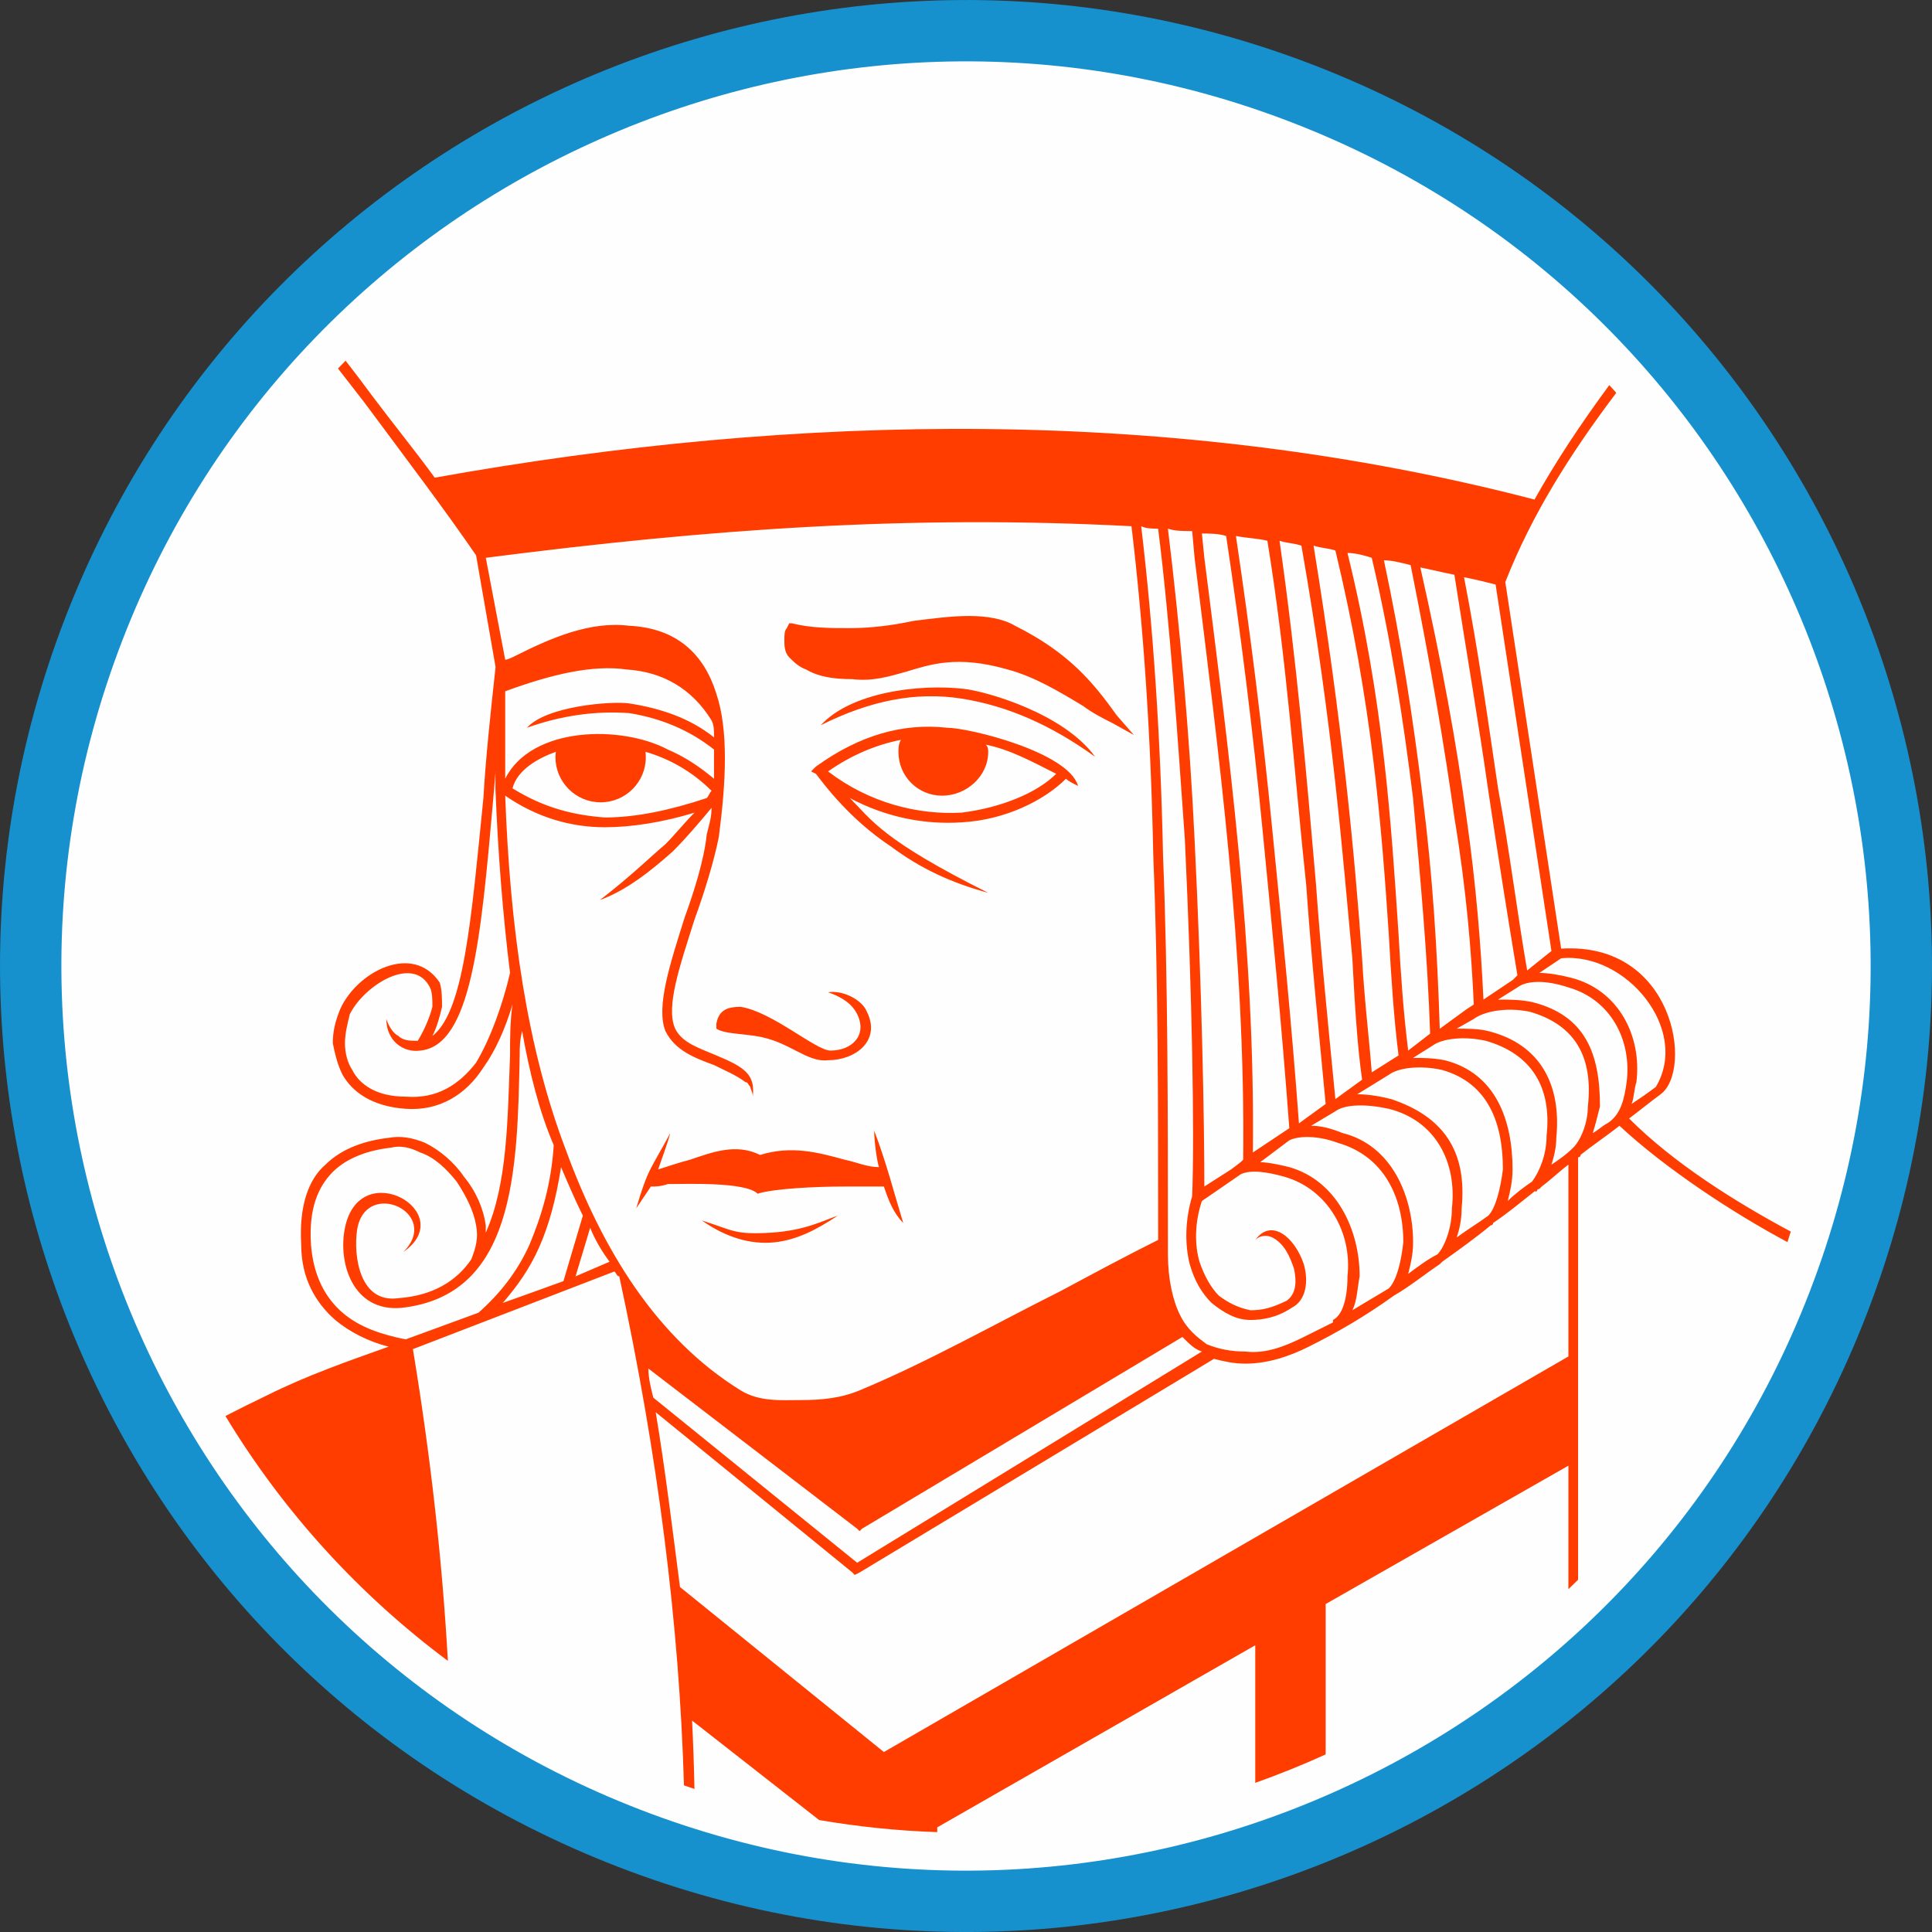
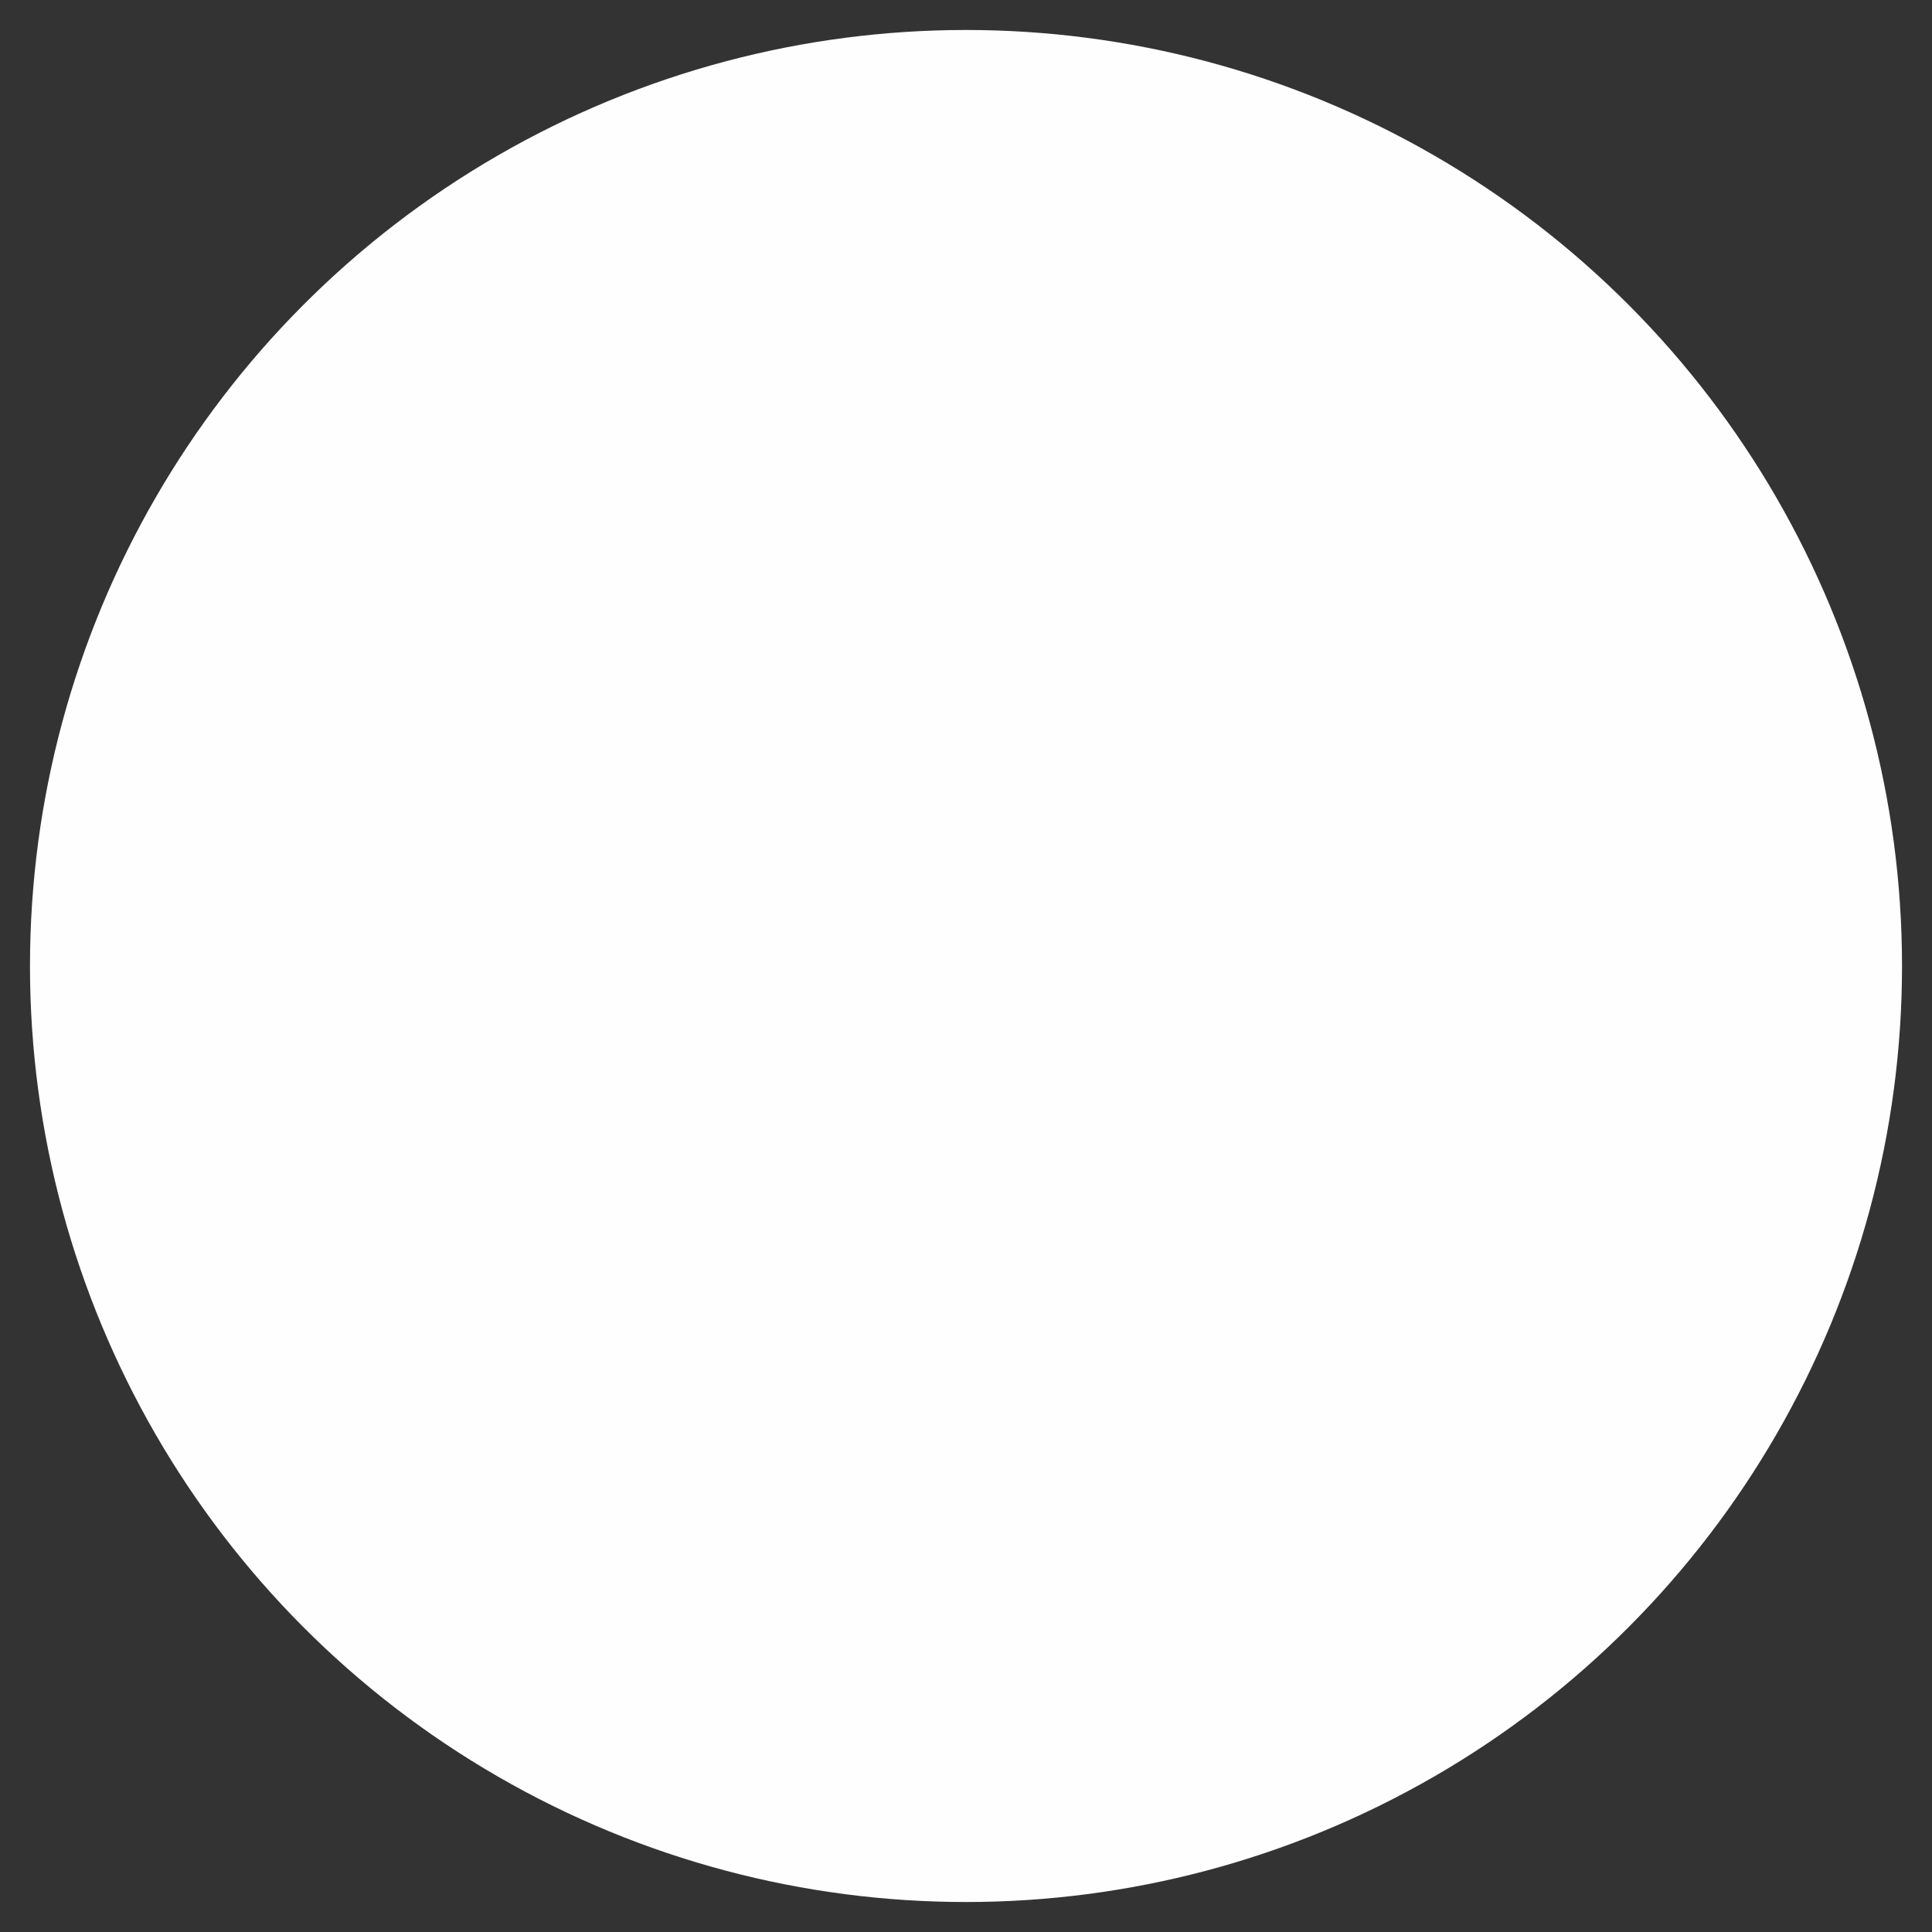
<svg xmlns="http://www.w3.org/2000/svg" xml:space="preserve" width="2906px" height="2906px" version="1.1" style="shape-rendering:geometricPrecision; text-rendering:geometricPrecision; image-rendering:optimizeQuality; fill-rule:evenodd; clip-rule:evenodd" viewBox="0 0 29060 29060">
  <rect x="0" y="0" width="29060" height="29060" fill="#333333" stroke="none" />
  <defs>
    <style type="text/css">
   
    .fil0 {fill:#FEFEFE}
    .fil1 {fill:#FF3D00}
    .fil2 {fill:#1691CE;fill-rule:nonzero}
   
  </style>
  </defs>
  <g id="Layer_x0020_1">
    <circle class="fil0" cx="14530" cy="14530" r="14079" />
    <g id="_1314498848">
      <g id="_1075140928">
-         <path class="fil1" d="M20050 19855c0,0 0,0 0,0 0,0 0,0 0,0zm-10341 -8547c3,27 5,53 5,81 0,375 -304,679 -679,679 -375,0 -680,-304 -680,-679 0,-28 3,-55 6,-81 -257,92 -582,268 -652,550 473,293 913,402 1386,438 475,0 987,-110 1535,-292 36,-36 36,-73 73,-109 0,0 0,0 0,0 -289,-288 -628,-480 -994,-587zm14497 -5515l-30 41c-402,548 -767,1095 -1095,1680 -5407,-1408 -11070,-1311 -16542,-329 -291,-401 -620,-803 -948,-1241 -126,-172 -258,-345 -393,-519 -38,40 -76,78 -114,118 134,173 267,343 397,511 621,838 1205,1605 1680,2299 98,560 195,1120 293,1680 -75,693 -147,1350 -183,1971 -183,1825 -292,3213 -767,3578 73,-145 110,-292 145,-438 0,-109 0,-255 -35,-365 -404,-604 -1245,-164 -1498,402 -73,183 -110,328 -110,511 37,183 74,328 147,475 146,255 438,475 949,511 512,37 912,-219 1169,-621 183,-255 328,-583 438,-948 -37,255 -37,510 -37,766 -37,949 -37,1935 -365,2665 0,-37 0,-73 0,-110 -37,-255 -146,-510 -328,-730 -147,-218 -365,-401 -585,-510 -183,-75 -365,-110 -548,-75 -328,37 -693,147 -950,403 -255,219 -400,620 -365,1205 0,510 220,875 512,1132 219,183 511,328 803,401 -620,220 -1241,438 -1825,730 -213,102 -423,206 -630,313 871,1440 2008,2686 3346,3683 -84,-1498 -257,-3061 -526,-4689 1011,-390 2021,-780 3031,-1168 36,36 36,73 73,73 579,2680 903,5233 973,7657 54,18 106,36 158,53 -7,-341 -19,-683 -36,-1028l1911 1496c589,101 1183,162 1777,182l0 -72c0,0 0,0 0,0 1594,-913 3189,-1826 4783,-2739l0 2070c359,-128 712,-270 1059,-428l0 -2262c1218,-695 2434,-1388 3651,-2081 0,0 0,0 0,0l0 1858c50,-48 98,-94 146,-142l0 -6354c0,0 37,0 37,-36 0,0 0,0 0,0 182,-147 402,-292 585,-439 685,639 1695,1305 2527,1750 16,-52 34,-104 50,-158 -840,-450 -1758,-1027 -2432,-1701 146,-109 309,-243 475,-365 491,-363 210,-2295 -1497,-2190 -280,-1838 -560,-3676 -840,-5514 402,-1023 985,-1936 1643,-2811l26 -35c-35,-39 -69,-78 -105,-116l0 0zm-16899 2597c3331,-429 6366,-651 9712,-475 183,1533 293,3176 328,4966 73,1753 73,3687 73,5769 -510,255 -985,511 -1460,766 -1022,512 -2003,1069 -3030,1497 -288,120 -584,146 -877,146 -292,0 -626,31 -913,-146 -1266,-783 -2080,-2118 -2628,-3614 -585,-1534 -840,-3323 -913,-5331 475,328 986,475 1498,475 400,0 875,-74 1350,-220 -147,146 -292,328 -438,475 0,0 0,0 0,0 -219,183 -512,475 -986,840 402,-146 767,-439 1095,-730 0,0 0,0 0,0 219,-219 402,-439 585,-657 0,145 -37,255 -73,400 -37,366 -183,841 -330,1243 -218,693 -437,1350 -291,1715 146,293 438,403 731,511 145,74 328,147 473,257 37,0 37,35 74,72 0,38 36,73 36,146 37,-328 -110,-438 -548,-620 -255,-110 -510,-183 -620,-403 -146,-328 73,-948 292,-1643 146,-400 293,-875 365,-1240 110,-840 146,-1606 -37,-2154 -182,-585 -583,-987 -1313,-1023 -585,-72 -1170,183 -1680,438 0,0 0,0 0,0 -73,37 -146,73 -183,73 -97,-511 -195,-1023 -292,-1533 0,0 0,0 0,0l0 0zm9858 -475c73,37 182,37 255,37 183,1460 293,3139 402,4674 110,2336 146,4417 110,5367 -110,365 -110,730 -37,1022 73,255 183,438 329,583 183,147 366,256 584,256 182,0 402,-36 620,-183 0,0 0,0 0,0 220,-108 257,-401 183,-656 -131,-394 -482,-704 -730,-365 74,-74 182,-74 256,-37 181,91 267,290 328,475 37,182 37,365 -109,475 0,0 0,0 0,0 -219,108 -366,145 -548,145 -183,-37 -328,-110 -475,-219 -109,-109 -218,-291 -291,-511 -74,-255 -74,-585 36,-913 195,-134 389,-267 584,-402 146,-73 401,-36 658,37 652,187 1021,840 948,1498 0,328 -72,583 -218,656 0,12 0,24 0,37 -147,73 -292,145 -439,219 -291,146 -584,256 -876,219 -220,0 -402,-36 -585,-110 -145,-109 -291,-218 -400,-438 -110,-218 -183,-548 -183,-913 0,-2190 0,-4162 -73,-5987 -37,-1790 -147,-3433 -329,-4966 0,0 0,0 0,0l0 0zm402 37c110,36 218,36 365,36 12,134 25,267 36,402 365,2958 767,5951 731,9055 -30,33 -144,118 -182,145 0,0 0,0 0,0 -135,85 -269,172 -402,257 0,-987 -37,-2995 -147,-5221 -73,-1535 -218,-3178 -401,-4674 0,0 0,0 0,0l0 0zm511 73c109,0 255,0 365,37 219,1460 402,2921 547,4417 147,1497 293,2993 403,4491 -183,122 -366,243 -548,365 36,-3066 -365,-6061 -730,-8945 -13,-122 -25,-243 -37,-365 0,0 0,0 0,0zm512 37c182,35 328,35 473,72 293,1789 402,3469 585,5185 73,1058 182,2118 292,3286 -134,97 -267,195 -402,292 -110,-1497 -255,-2958 -401,-4418 -147,-1496 -329,-2957 -547,-4417 0,0 0,0 0,0zm656 72c110,36 219,36 329,73 475,2701 621,4674 766,6207 37,695 74,1315 147,1826 -135,97 -268,195 -402,292 -110,-1132 -218,-2191 -293,-3250 -145,-1679 -291,-3359 -547,-5148 0,0 0,0 0,0zm512 73c110,37 218,37 328,73 547,2263 694,4126 803,5769 37,657 74,1241 147,1826 -135,85 -268,170 -403,255 -35,-475 -109,-1058 -145,-1716 -110,-1533 -292,-3506 -730,-6207 0,0 0,0 0,0zm510 110c110,0 256,36 365,73 293,1241 475,2446 621,3614 110,1205 219,2374 257,3543 -110,85 -220,170 -330,255 -73,-585 -110,-1133 -145,-1753 -110,-1643 -220,-3506 -768,-5732zm548 110c110,0 255,35 402,73 293,1460 511,2738 658,3796 0,0 0,0 0,0 182,1096 255,2008 292,2813 -37,23 -74,48 -110,72 0,0 0,0 0,0 -134,98 -267,195 -402,293 -36,-1170 -110,-2338 -255,-3470 -146,-1204 -328,-2373 -585,-3577 0,0 0,0 0,0zm548 108c182,37 329,74 512,110 182,1168 365,2228 510,3250 147,986 293,1899 438,2774 -23,25 -48,50 -73,73 -145,98 -292,195 -438,293 -37,-803 -109,-1716 -255,-2739 0,0 0,0 0,0 -147,-1095 -365,-2300 -694,-3761zm657 147c183,36 328,73 475,110 280,1836 560,3674 840,5512 -122,98 -244,195 -365,293 -147,-840 -257,-1753 -438,-2739 -147,-985 -292,-2045 -512,-3176 0,0 0,0 0,0zm-9895 1388c183,108 402,145 695,145 292,37 547,-37 803,-110 365,-109 767,-255 1533,-35 402,108 767,328 1132,547 146,109 292,183 438,256 110,60 220,121 328,182 -85,-97 -170,-195 -255,-292 0,0 0,0 0,0 0,0 0,0 0,0 -365,-511 -731,-950 -1533,-1351 -183,-109 -438,-147 -694,-147 -256,0 -547,38 -840,75 -329,72 -657,108 -950,108 -292,0 -583,0 -875,-73 -13,0 -25,0 -37,0 -13,25 -25,50 -36,73 -37,37 -37,110 -37,183 0,74 0,182 73,256 72,73 147,146 255,183 0,0 0,0 0,0l0 0zm220 838c730,-365 1423,-510 2118,-400 693,109 1350,400 2008,875 -475,-657 -1643,-985 -1973,-1022 -676,-77 -1700,51 -2153,547 0,0 0,0 0,0l0 0zm1898 38c-658,-73 -1314,109 -1971,584 -25,24 -50,48 -73,73 23,12 48,25 73,36 328,439 693,804 1131,1095 439,329 913,548 1460,695 -1606,-803 -1751,-1096 -2081,-1425 548,292 1133,402 1681,365 657,-36 1240,-328 1570,-656 35,35 108,73 182,108 -147,-510 -1643,-875 -1972,-875zm-1789 657c366,-255 731,-402 1096,-475 0,0 0,0 0,0 -37,73 -37,110 -37,183 0,365 292,657 657,657 365,0 693,-292 693,-657 0,-37 0,-73 -35,-110 365,73 693,255 1058,438 -292,292 -840,512 -1423,584 -658,37 -1388,-145 -2009,-620 0,0 0,0 0,0 0,0 0,0 0,0l0 0zm0 3322c219,74 366,182 438,329 155,310 -70,548 -402,548 -218,0 -876,-585 -1351,-658 -182,0 -328,37 -365,256 0,24 0,49 0,72 110,75 365,75 585,110 511,73 766,402 1095,365 0,0 0,0 0,0 414,0 801,-296 584,-730 -73,-182 -365,-328 -584,-292 0,0 0,0 0,0zm-4856 -4527c693,-255 1315,-402 1826,-328 547,35 985,291 1278,766 37,72 37,147 37,255 -365,-291 -805,-438 -1278,-511 -257,-37 -1242,37 -1535,366 512,-183 1023,-256 1535,-220 473,74 913,257 1278,548 0,146 0,292 0,439 -220,-183 -440,-330 -695,-439 -700,-371 -2051,-352 -2446,439 0,-37 0,-74 0,-110 0,-402 0,-803 0,-1205 0,0 0,0 0,0l0 0zm10186 9712c110,110 183,183 293,219 -1729,1059 -3457,2118 -5185,3177 -1022,-827 -2045,-1655 -3066,-2483 -37,-147 -74,-292 -74,-438 1047,803 2093,1606 3140,2409 13,13 25,25 37,37 11,-12 24,-24 36,-37 1607,-961 3213,-1923 4819,-2884 0,0 0,0 0,0l0 0zm475 329c147,37 293,72 475,72 328,0 658,-108 950,-255 438,-218 876,-475 1278,-766 0,0 0,0 0,0 0,0 0,0 0,0 255,-147 473,-329 693,-475 12,-12 25,-25 37,-37 0,0 0,0 0,0 0,0 0,0 0,0 255,-182 511,-365 730,-548 0,0 0,0 0,0 0,0 0,0 0,0 36,0 36,-35 36,-35 220,-147 439,-330 622,-475 0,0 0,0 0,0 11,0 23,0 35,0 0,0 0,-37 38,-37 12,-13 23,-25 35,-36 147,-110 257,-220 402,-329 0,962 0,1923 0,2885 -3431,1983 -6864,3967 -10296,5950 -1022,-828 -2045,-1654 -3067,-2482 -110,-840 -219,-1752 -365,-2629 985,804 1972,1607 2958,2410 12,12 24,25 35,37 25,-12 50,-25 74,-37 1776,-1071 3554,-2143 5330,-3213 0,0 0,0 0,0l0 0zm5222 -6025c976,-97 1942,1072 1424,1935 -146,110 -256,183 -365,256 36,-73 36,-220 73,-328 86,-698 -273,-1392 -986,-1571 -146,-37 -329,-72 -474,-72 109,-74 218,-147 328,-220 0,0 0,0 0,0l0 0zm694 2483c-74,36 -147,110 -219,146 37,-110 72,-256 109,-401 0,-789 -215,-1369 -1022,-1570 -183,-37 -330,-37 -511,-37 96,-61 194,-121 291,-183 147,-110 438,-110 767,0 635,181 956,792 876,1425 -33,232 -79,488 -291,620 0,0 0,0 0,0 0,0 0,0 0,0l0 0zm-512 365c-110,110 -219,183 -328,256 36,-110 73,-256 73,-403 79,-793 -236,-1409 -1023,-1606 -145,-37 -328,-37 -475,-37 85,-48 171,-97 256,-145 146,-110 475,-183 840,-110 697,199 958,695 877,1425 0,255 -110,510 -220,620zm-620 511c-110,74 -256,182 -365,292 35,-145 72,-292 72,-475 0,-727 -244,-1448 -1022,-1643 -183,-35 -328,-35 -475,-35 97,-62 195,-123 292,-183 0,0 0,0 0,0 147,-110 475,-147 803,-74 682,195 995,693 914,1425 0,292 -109,547 -219,693zm-658 512c-145,108 -328,218 -475,328 37,-110 74,-255 74,-438 86,-858 -273,-1381 -1059,-1643 -146,-37 -328,-73 -511,-73 158,-97 316,-195 474,-292 147,-110 475,-147 804,-73 704,201 913,816 913,1496 -37,293 -110,585 -220,695 0,0 0,0 0,0zm-766 583c-147,74 -292,183 -439,293 37,-146 74,-293 74,-475 0,-691 -318,-1458 -1059,-1643 -183,-73 -328,-110 -475,-110 122,-73 244,-146 365,-218 147,-110 475,-110 804,-37 696,174 1027,796 949,1497 0,292 -110,583 -219,693 0,0 0,0 0,0zm-731 512c-183,110 -365,218 -548,328 74,-145 74,-328 110,-510 0,-696 -342,-1439 -1058,-1643 -147,-37 -330,-74 -438,-74 145,-109 291,-219 438,-329 0,0 0,0 0,0 145,-72 437,-72 730,38 690,197 985,811 985,1496 -37,329 -109,584 -219,694 0,0 0,0 0,0zm-7740 -2373c0,145 37,438 72,548 -182,0 -328,-73 -510,-110 -402,-110 -803,-220 -1278,-73 -365,-182 -730,-37 -1058,73 -147,37 -366,110 -475,145 35,-108 145,-400 182,-547 -292,547 -329,512 -512,1132 74,-110 147,-220 220,-328 73,0 145,0 255,-37 273,0 1168,-37 1351,145 237,-76 858,-108 1315,-108 182,0 365,0 584,0 73,218 146,401 291,548 -145,-475 -255,-913 -437,-1388l0 0zm-1534 1533c-584,37 -584,-37 -1058,-182 365,255 730,365 1095,328 329,-36 621,-183 949,-401 -218,73 -475,218 -986,255 0,0 0,0 0,0l0 0zm-4163 -6937c0,85 0,170 0,255 0,0 0,0 0,0 37,950 110,1899 220,2776 -110,473 -293,985 -511,1350 -255,328 -584,548 -1059,511 -438,0 -694,-183 -803,-401 -73,-110 -110,-256 -110,-402 0,-145 37,-292 73,-438 221,-440 958,-895 1205,-402 37,73 37,183 37,292 -37,146 -110,328 -220,511 -108,0 -218,0 -291,-73 -74,-35 -147,-145 -182,-255 0,328 255,511 510,475 768,-73 913,-1680 1096,-3761 12,-146 24,-292 37,-438 0,0 -2,0 -2,0l0 0zm402 3906c110,621 256,1206 475,1716 -37,585 -182,1060 -365,1498 -182,402 -438,730 -767,1022 -365,133 -730,268 -1095,401 -366,-73 -694,-182 -949,-401 -255,-219 -438,-547 -475,-1022 -37,-548 110,-876 328,-1096 220,-219 548,-328 877,-365 146,-37 293,0 438,73 220,73 402,255 548,438 145,220 255,439 292,657 36,183 0,330 -72,512 -220,328 -585,548 -1096,584 -587,83 -678,-643 -622,-1023 120,-793 1284,-261 695,330 854,-595 -652,-1461 -877,-366 -110,534 122,1263 840,1206 1716,-183 1753,-2046 1788,-3798 0,-110 0,-220 37,-366l0 0zm585 2046c109,255 218,510 328,730 -97,328 -195,657 -292,985 -304,110 -608,220 -913,328 220,-255 402,-510 548,-838 147,-330 256,-732 329,-1205 0,0 0,0 0,0l0 0zm438 912c73,183 183,366 292,511 -170,73 -341,147 -512,220 75,-245 147,-488 220,-731z" />
-         <path class="fil2" d="M19759 978c-3742,-1444 -7715,-1234 -11114,271 -3399,1506 -6222,4309 -7667,8051 -1444,3743 -1234,7717 271,11115 1506,3399 4309,6222 8051,7666 3743,1446 7717,1236 11115,-270 3399,-1506 6222,-4309 7666,-8052 1446,-3742 1236,-7715 -270,-11114 -1506,-3399 -4309,-6222 -8052,-7667l0 0zm-10739 1116c3181,-1412 6903,-1608 10407,-254 3506,1352 6130,3997 7540,7180 1411,3181 1607,6903 254,10407 -1352,3506 -3997,6130 -7181,7540 -3181,1411 -6902,1607 -10407,254 -3505,-1352 -6130,-3997 -7539,-7181 -1411,-3183 -1608,-6902 -254,-10407 1352,-3505 3997,-6130 7180,-7539z" />
-       </g>
+         </g>
    </g>
  </g>
</svg>